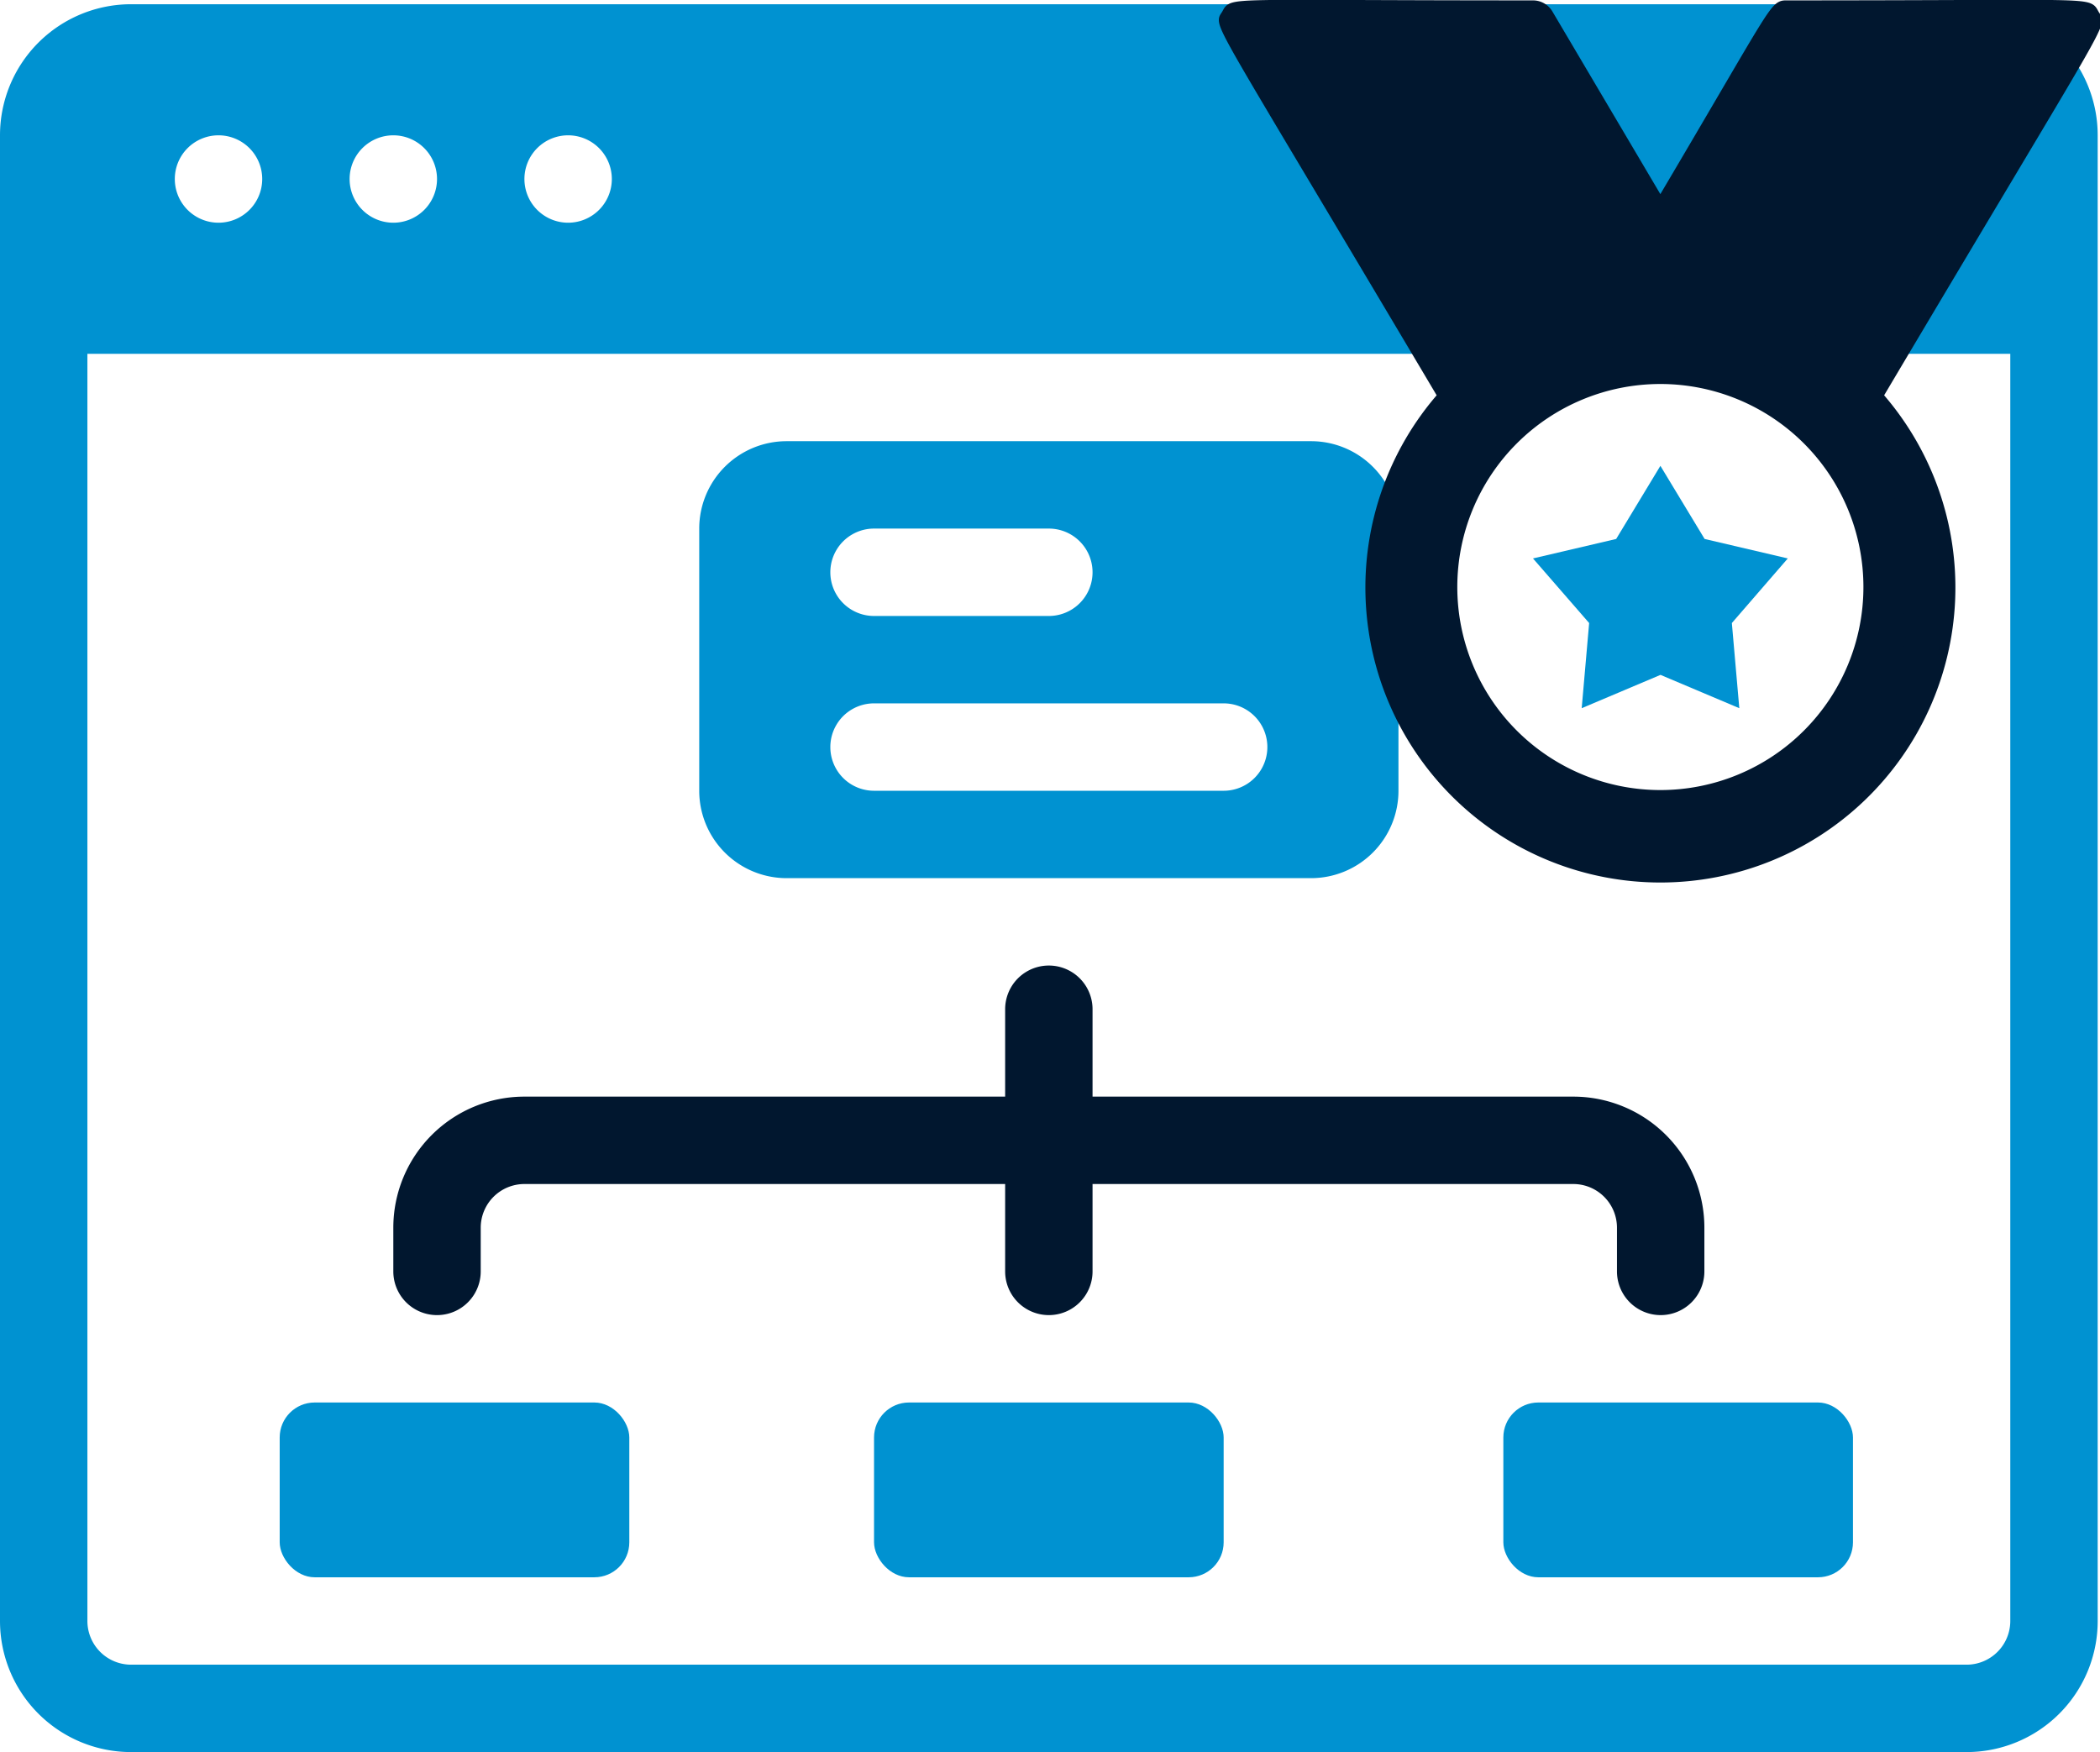
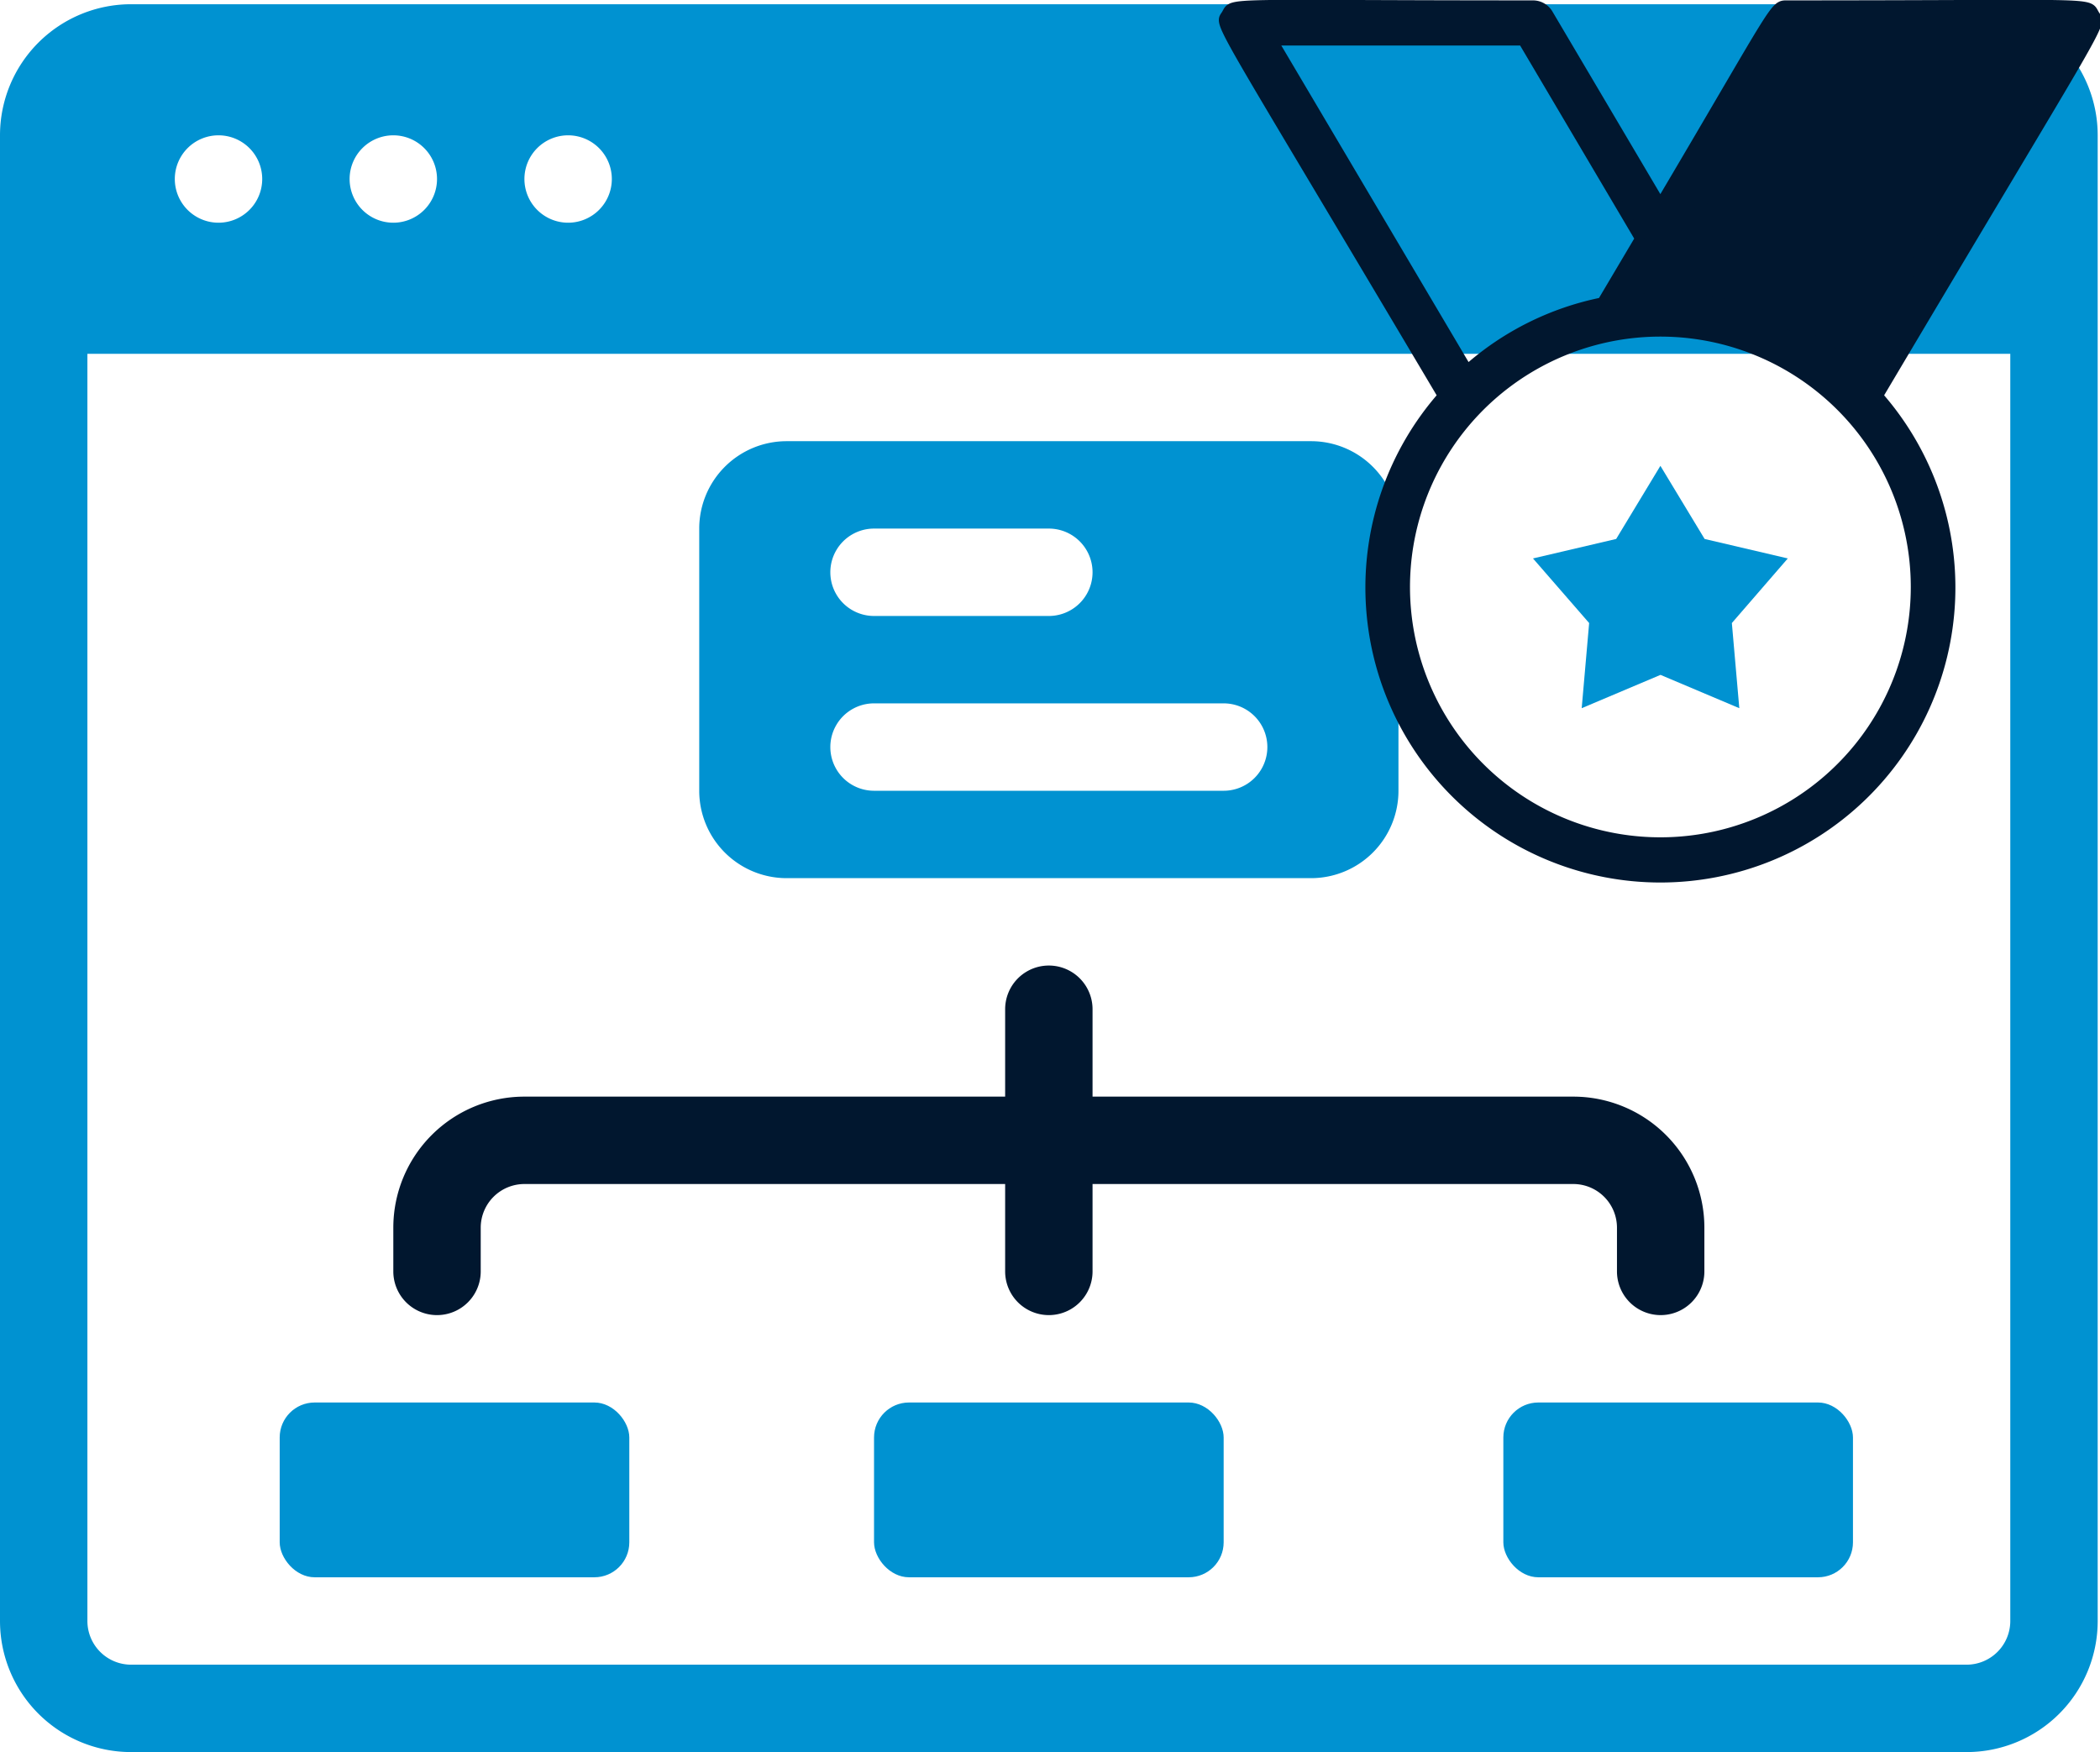
<svg xmlns="http://www.w3.org/2000/svg" width="60.066" height="50.121" viewBox="0 0 60.066 50.121">
  <defs>
    <style>
      .cls-1 {
        fill: #0092d1;
      }

      .cls-2, .cls-3, .cls-4 {
        fill: #01172f;
      }

      .cls-3, .cls-4 {
        stroke: #01172f;
      }

      .cls-3 {
        stroke-width: 0.25px;
      }

      .cls-4 {
        stroke-width: 0.3px;
      }
    </style>
  </defs>
  <g id="Gruppe_4959" data-name="Gruppe 4959" transform="translate(-248 -2504.879)">
    <g id="Webflow" transform="translate(248 2501)">
      <rect id="Rechteck_4917" data-name="Rechteck 4917" class="cls-1" width="10" height="5" rx="1" transform="translate(8 44)" />
      <rect id="Rechteck_4918" data-name="Rechteck 4918" class="cls-1" width="10" height="5" rx="1" transform="translate(25 44)" />
      <rect id="Rechteck_4919" data-name="Rechteck 4919" class="cls-1" width="10" height="5" rx="1" transform="translate(43 44)" />
      <path id="Pfad_1031" data-name="Pfad 1031" class="cls-2" d="M42.75,29.75H29v-2.5a1.25,1.25,0,0,0-2.5,0v2.5H12.75A3.75,3.75,0,0,0,9,33.5v1.25a1.25,1.25,0,0,0,2.5,0V33.5a1.25,1.25,0,0,1,1.25-1.25H26.5v2.5a1.25,1.25,0,0,0,2.5,0v-2.5H42.75A1.25,1.25,0,0,1,44,33.5v1.25a1.25,1.25,0,0,0,2.5,0V33.5A3.75,3.75,0,0,0,42.75,29.75Z" transform="translate(2.25 5.5)" />
      <path id="Pfad_1032" data-name="Pfad 1032" class="cls-1" d="M56.25,4H3.75A3.75,3.75,0,0,0,0,7.75v42.5A3.75,3.75,0,0,0,3.75,54h52.5A3.75,3.75,0,0,0,60,50.25V7.75A3.75,3.75,0,0,0,56.25,4Zm-40,3.75A1.25,1.25,0,1,1,15,9,1.25,1.25,0,0,1,16.25,7.75Zm-5,0A1.25,1.25,0,1,1,10,9,1.25,1.25,0,0,1,11.25,7.75Zm-5,0A1.25,1.25,0,1,1,5,9,1.25,1.25,0,0,1,6.25,7.75ZM57.5,50.25a1.25,1.25,0,0,1-1.25,1.25H3.75A1.25,1.25,0,0,1,2.5,50.25V14h55Z" />
      <path id="Pfad_1033" data-name="Pfad 1033" class="cls-1" d="M33.5,14h-15A2.5,2.5,0,0,0,16,16.5V24a2.5,2.5,0,0,0,2.5,2.5h15A2.5,2.5,0,0,0,36,24V16.5A2.5,2.5,0,0,0,33.5,14ZM21,16.5h5A1.25,1.25,0,0,1,26,19H21a1.25,1.25,0,0,1,0-2.5ZM31,24H21a1.25,1.25,0,0,1,0-2.5H31A1.25,1.25,0,0,1,31,24Z" transform="translate(4 2.5)" />
    </g>
    <g id="Medal" transform="translate(283.01 2505.029)">
-       <path id="Pfad_1034" data-name="Pfad 1034" class="cls-3" d="M16.3,8.7c-1.241.077-5.965,2.075-7.006,2.755L3.364,1h8.047Z" transform="translate(-2.408 -0.493)" />
      <path id="Pfad_1035" data-name="Pfad 1035" class="cls-3" d="M36.81,1c-1.338,2.082-4.968,8.66-6.1,10.4a23.672,23.672,0,0,0-6.33-2.34C25.461,7.435,29.02,1.12,29.095,1Z" transform="translate(-12.449 -0.493)" />
      <path id="Pfad_1036" data-name="Pfad 1036" class="cls-1" d="M20.644,25.34l1.265,2.092,2.379.557-1.6,1.848.213,2.436-2.254-.953-2.254.953.213-2.436L17,27.989l2.379-.557Z" transform="translate(-8.162 -12.164)" />
-       <path id="Pfad_1037" data-name="Pfad 1037" class="cls-4" d="M19.15,34.3a7.15,7.15,0,1,1,7.15-7.15A7.15,7.15,0,0,1,19.15,34.3Zm0-13.108a5.958,5.958,0,1,0,5.958,5.958A5.958,5.958,0,0,0,19.15,21.192Z" transform="translate(-6.669 -10.507)" />
      <path id="Pfad_1038" data-name="Pfad 1038" class="cls-3" d="M24.906.246c-.213-.37.182-.26-8.781-.26-.416,0-.234-.1-3.644,5.663L9.285.241a.521.521,0,0,0-.448-.255C-.136-.014.27-.123.057.246s-.479-.3,6.179,10.926a8.313,8.313,0,1,0,12.492,0C25.432-.123,25.12.626,24.906.246ZM1.42,1.027H8.541l3.337,5.648L10.805,8.486A8.276,8.276,0,0,0,6.964,10.4ZM19.769,16.643a7.287,7.287,0,1,1-2.516-5.51,7.287,7.287,0,0,1,2.516,5.51ZM18,10.4a8.281,8.281,0,0,0-5.887-2.082c2.852-4.836-.12.2,4.31-7.287h7.121Z" transform="translate(0)" />
    </g>
  </g>
</svg>